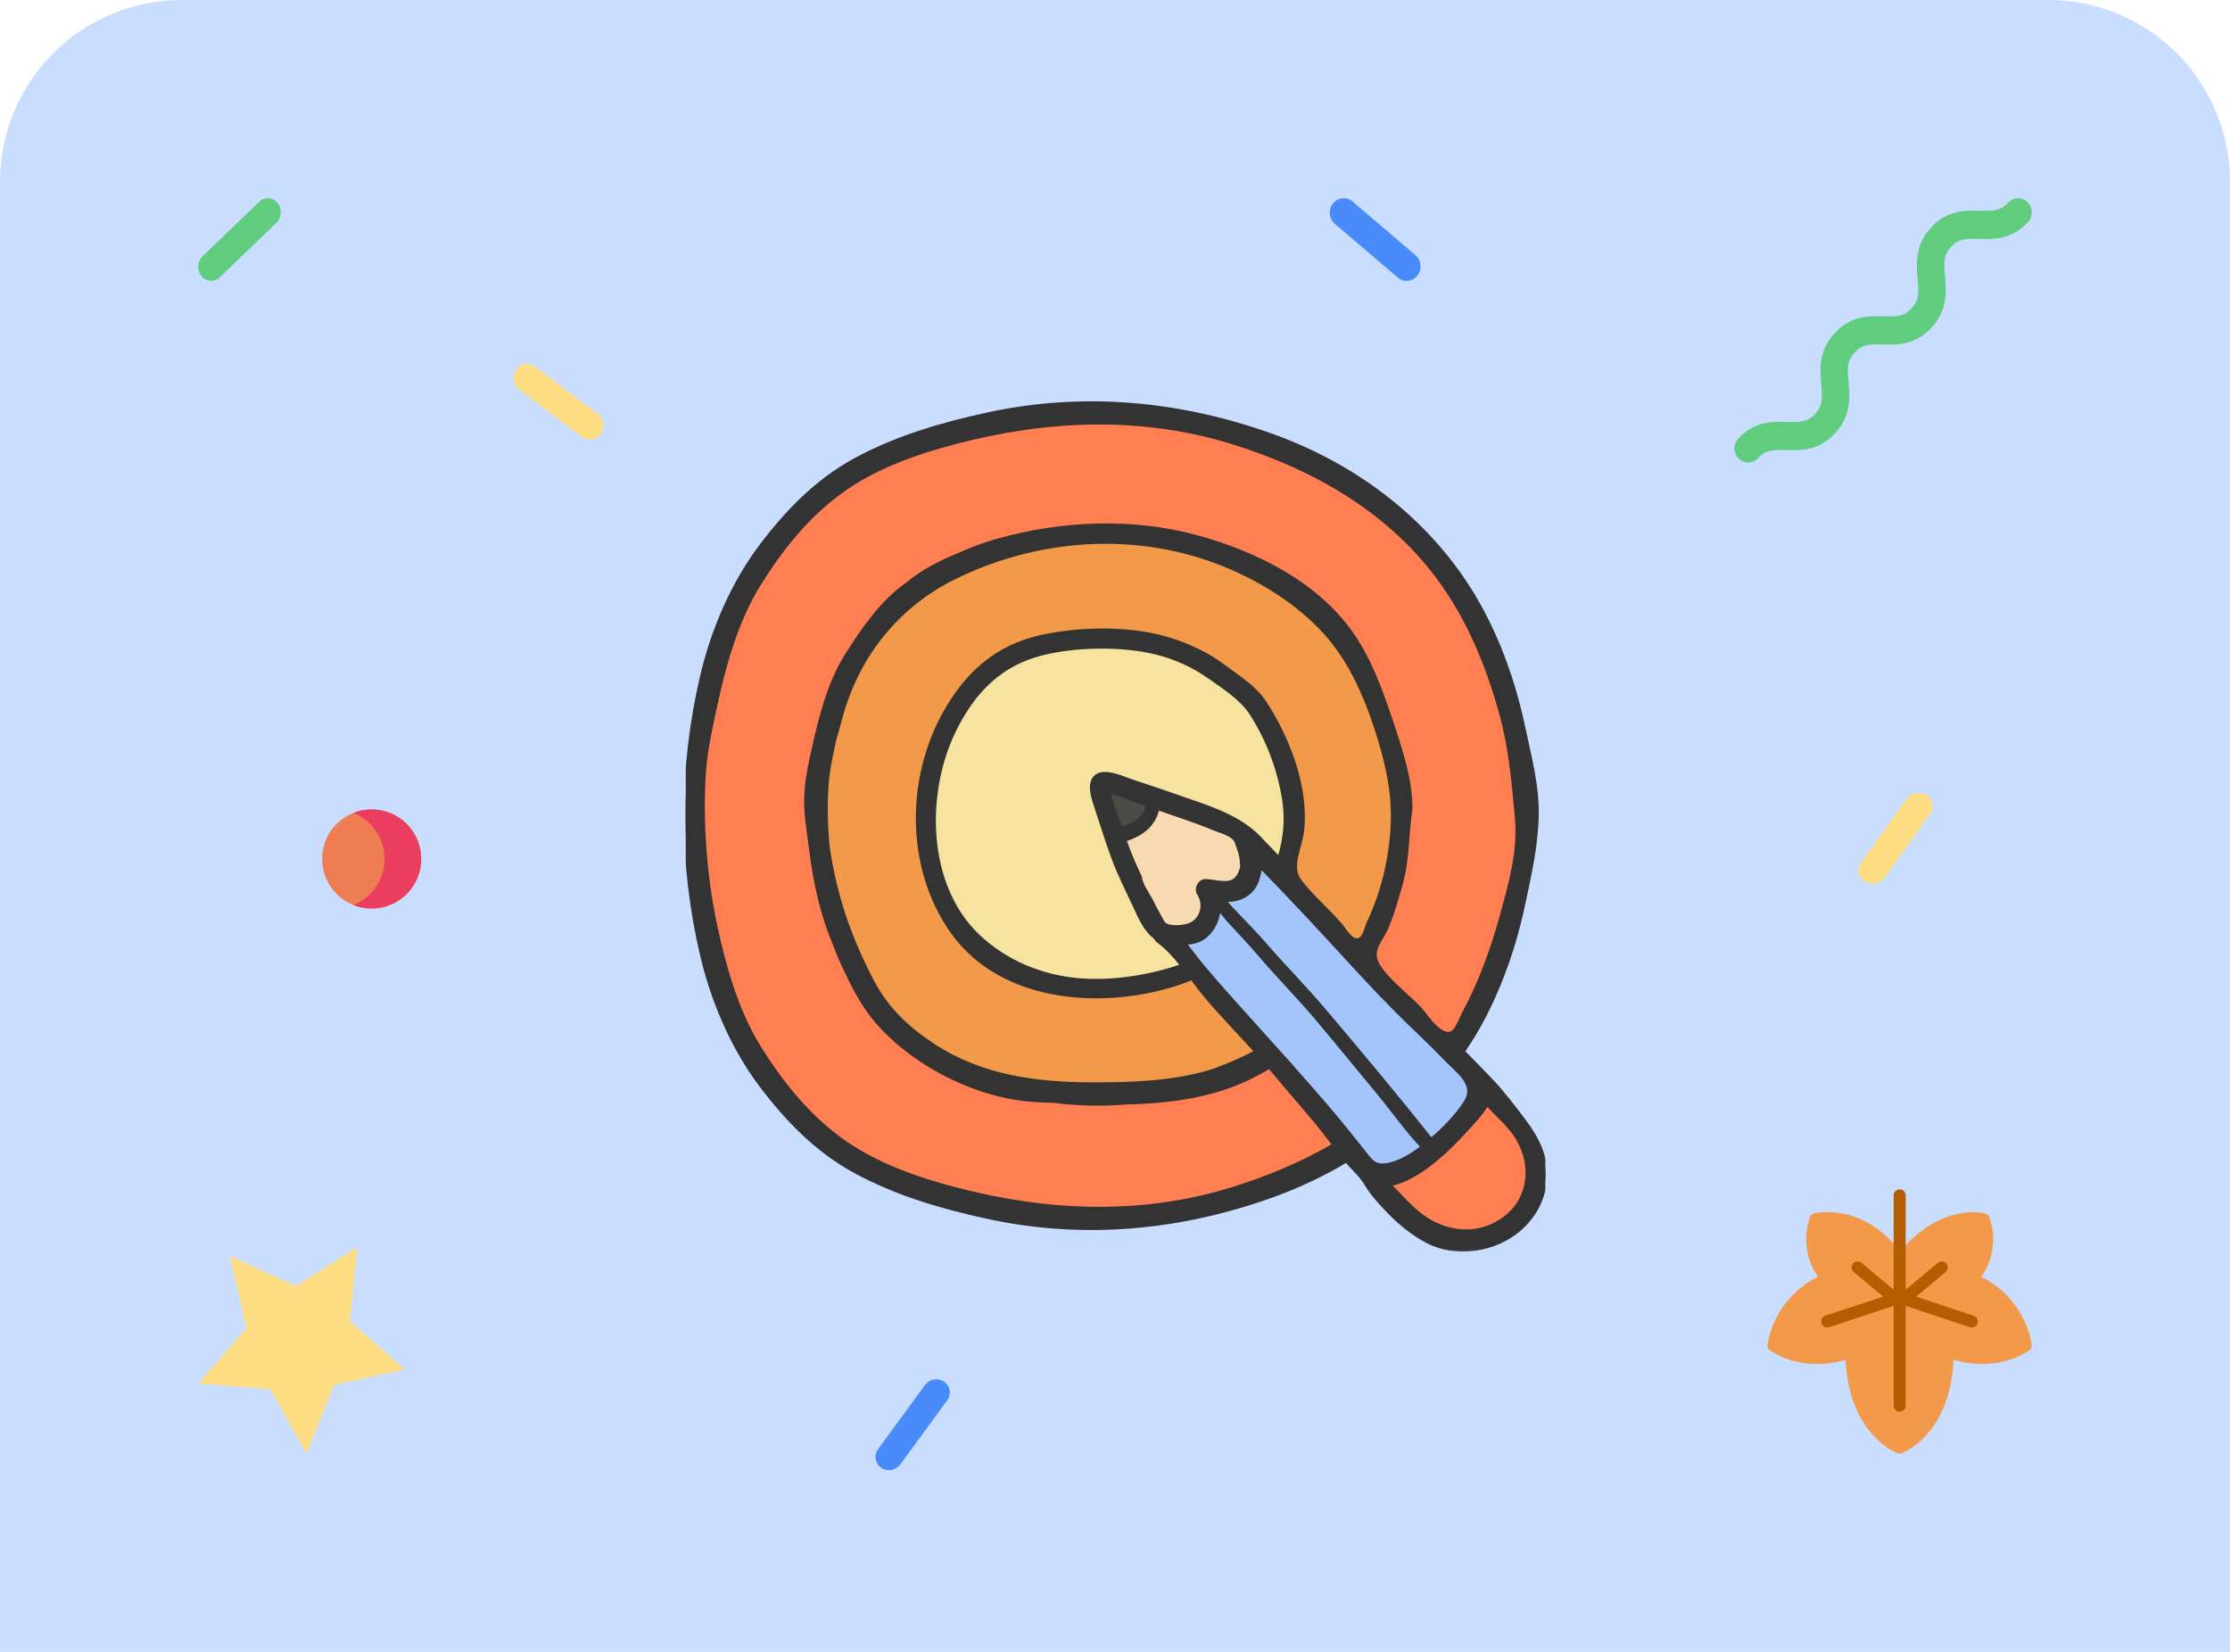
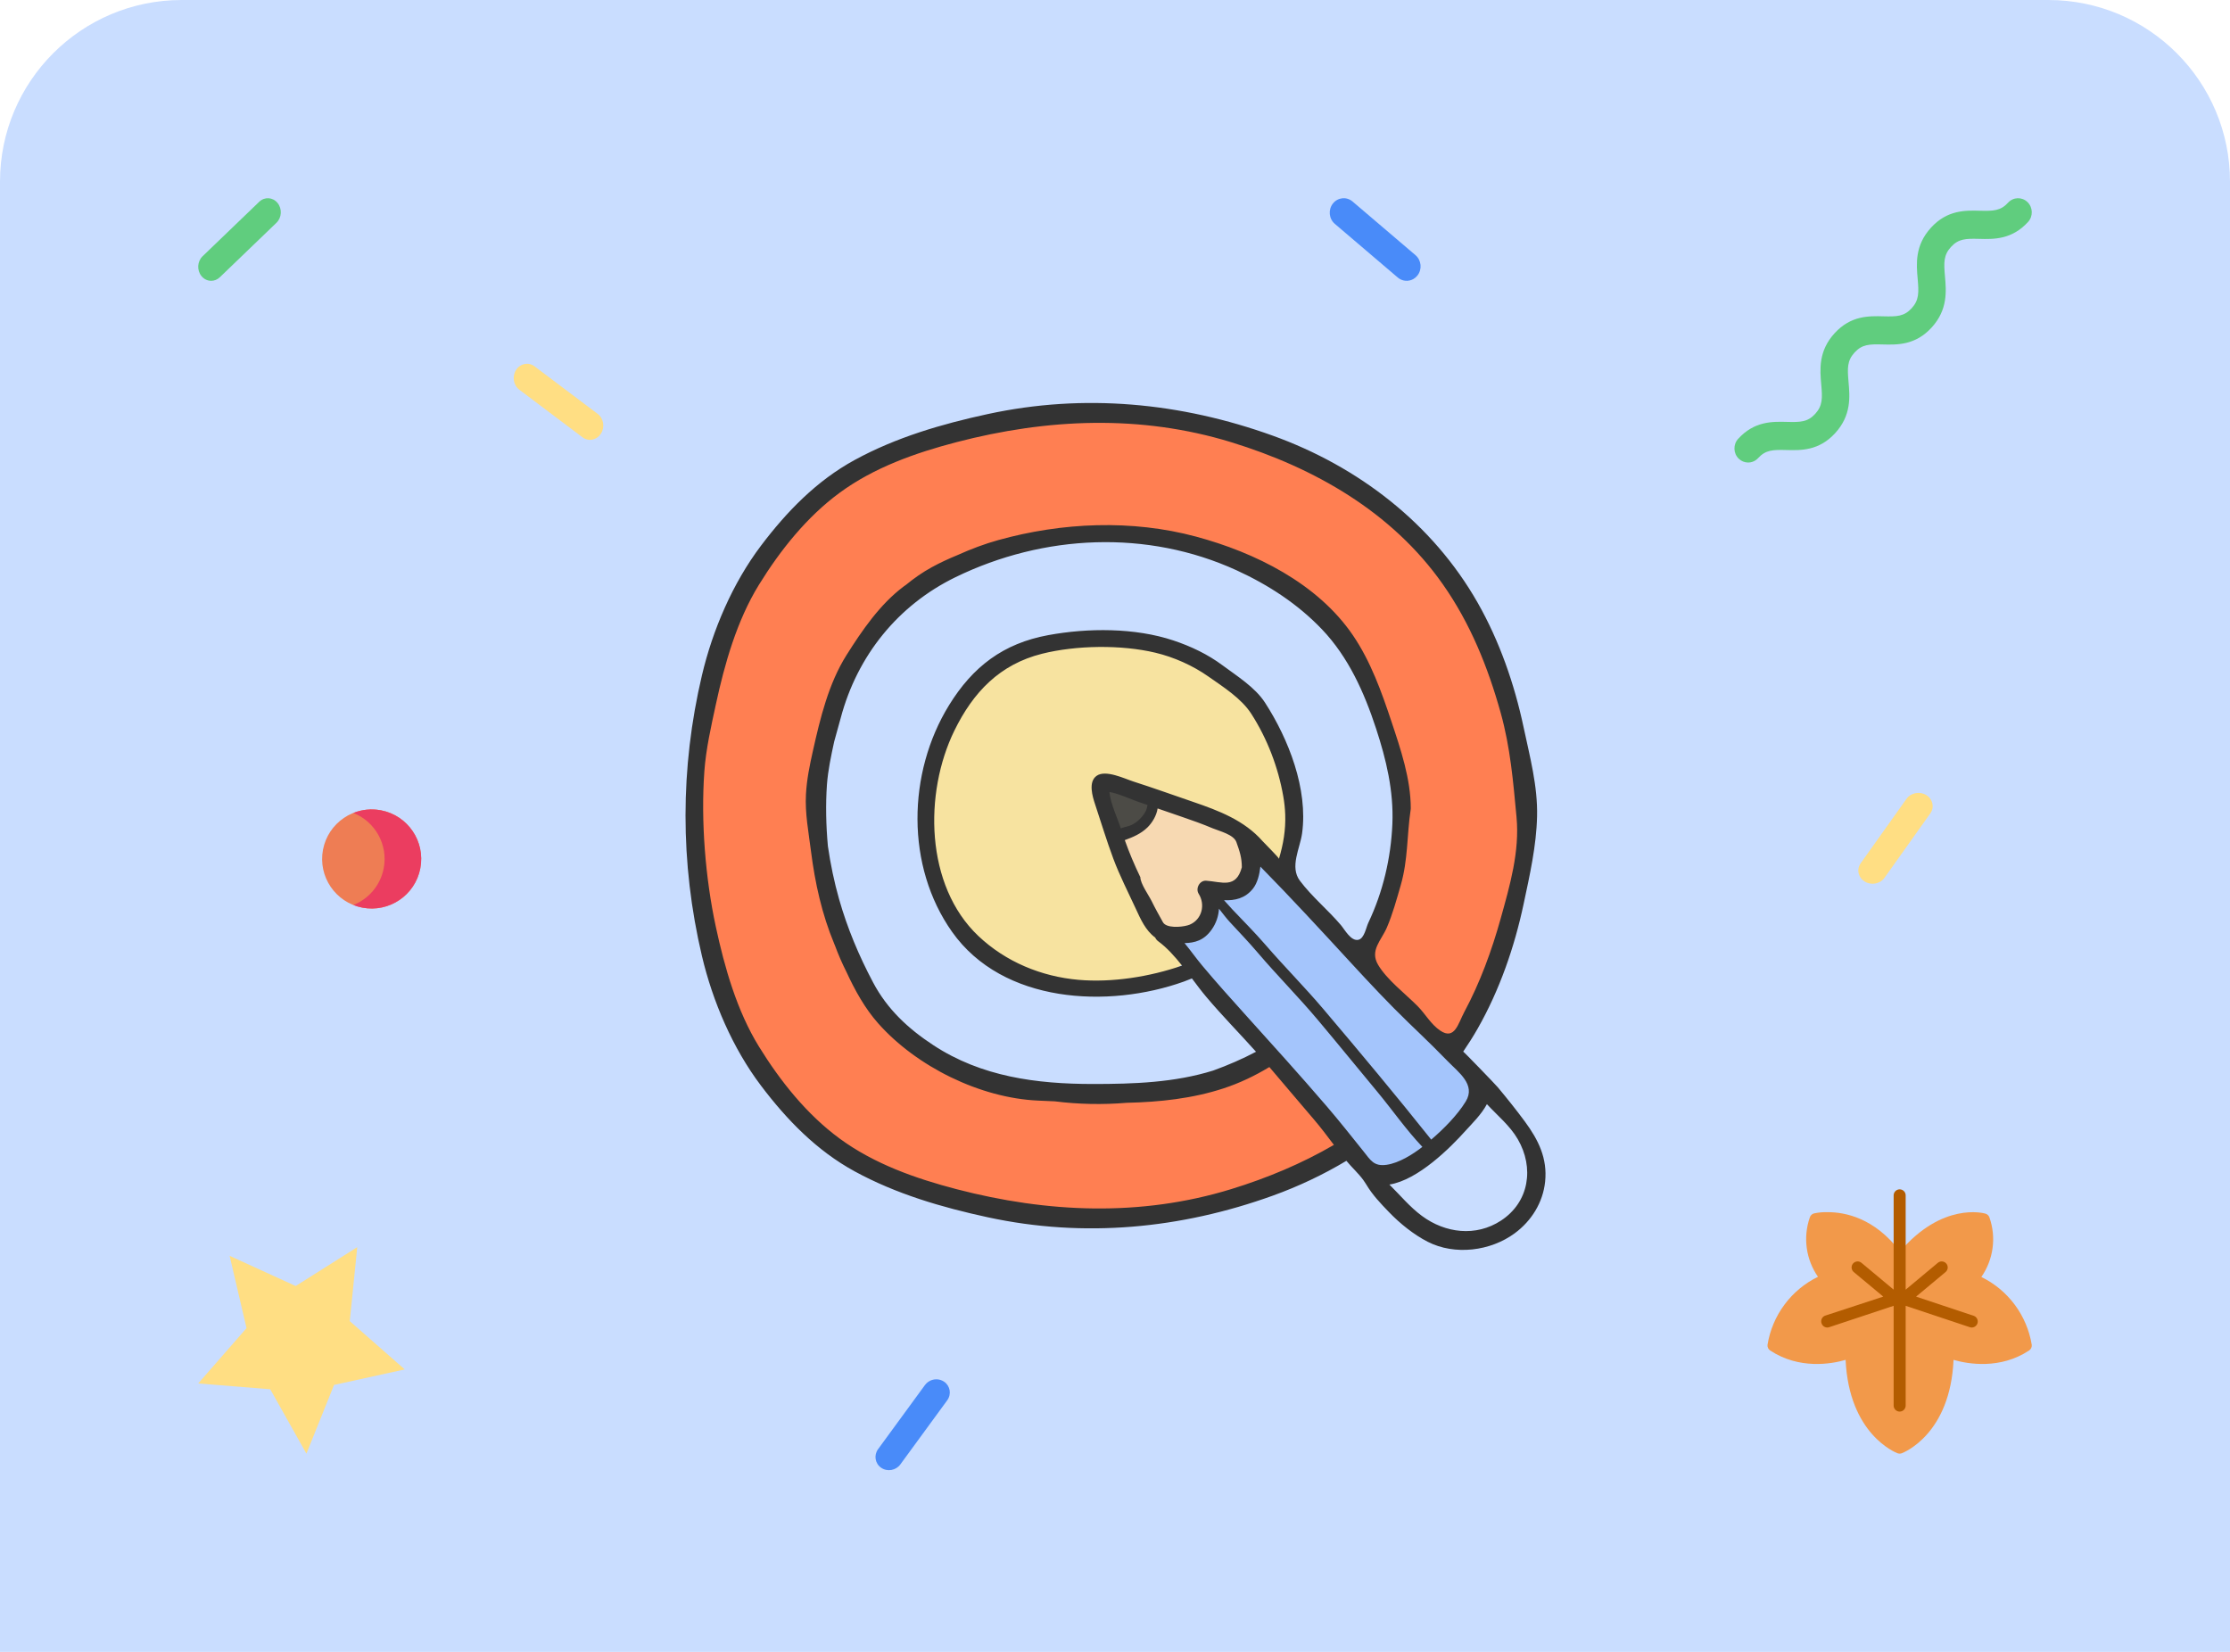
<svg xmlns="http://www.w3.org/2000/svg" width="270" height="200" viewBox="0 0 270 200" fill="none">
  <path d="M0 22C0 9.85 9.85 0 22 0H248C260.15 0 270 9.85 270 22V200H0V22Z" fill="#C9DDFF" />
  <path d="M50.89 105.129C51.514 101.875 49.382 98.732 46.128 98.108C42.875 97.485 39.732 99.617 39.108 102.871C38.485 106.124 40.617 109.267 43.87 109.891C47.124 110.514 50.267 108.382 50.89 105.129Z" fill="#EE7D54" />
  <path d="M46.13 98.109C44.963 97.885 43.812 98.017 42.785 98.427C45.408 99.468 47.009 102.255 46.458 105.129C46.058 107.216 44.62 108.841 42.783 109.573C43.129 109.711 43.492 109.819 43.872 109.892C47.125 110.515 50.268 108.383 50.892 105.129C51.515 101.875 49.383 98.732 46.13 98.109Z" fill="#EB3D60" />
  <path d="M214.005 162.82C213.989 162.953 214.011 163.089 214.067 163.211C214.124 163.333 214.213 163.436 214.325 163.511C217.83 165.816 221.699 165.162 223.459 164.645C223.873 173.641 229.502 175.859 229.749 175.953C229.914 176.012 230.093 176.012 230.258 175.953C230.505 175.859 236.134 173.641 236.527 164.645C238.308 165.162 242.177 165.816 245.675 163.511C245.787 163.436 245.876 163.333 245.933 163.211C245.989 163.089 246.011 162.953 245.995 162.82C245.708 161.064 245.004 159.402 243.942 157.973C242.881 156.545 241.493 155.391 239.894 154.61C240.615 153.572 241.08 152.377 241.251 151.124C241.422 149.872 241.293 148.596 240.875 147.403C240.837 147.291 240.772 147.19 240.686 147.109C240.6 147.028 240.495 146.969 240.381 146.938C240.163 146.872 235.167 145.534 230.047 151.526C226.964 147.439 223.357 146.763 221.321 146.763C220.759 146.745 220.198 146.794 219.648 146.909C219.529 146.938 219.42 146.996 219.329 147.079C219.239 147.161 219.171 147.265 219.132 147.381C218.714 148.575 218.586 149.85 218.756 151.103C218.927 152.355 219.392 153.55 220.114 154.588C218.511 155.371 217.119 156.527 216.056 157.96C214.993 159.392 214.29 161.059 214.005 162.82Z" fill="#F2994A" />
  <path d="M220.55 160.231C220.58 160.322 220.628 160.406 220.691 160.478C220.754 160.551 220.83 160.61 220.916 160.652C221.002 160.695 221.095 160.72 221.191 160.726C221.287 160.733 221.383 160.72 221.473 160.689L229.276 158.101L229.276 170.18C229.276 170.372 229.353 170.557 229.489 170.694C229.626 170.83 229.811 170.907 230.003 170.907C230.196 170.907 230.381 170.83 230.518 170.694C230.654 170.557 230.731 170.372 230.731 170.18L230.731 158.101L238.497 160.689C238.588 160.72 238.684 160.732 238.779 160.726C238.875 160.719 238.968 160.694 239.054 160.652C239.14 160.609 239.216 160.55 239.279 160.478C239.342 160.406 239.39 160.322 239.421 160.231C239.451 160.141 239.464 160.045 239.457 159.949C239.451 159.854 239.426 159.76 239.383 159.675C239.341 159.589 239.281 159.512 239.209 159.449C239.137 159.386 239.053 159.338 238.963 159.308L231.989 156.988L235.559 154.014C235.633 153.953 235.694 153.878 235.738 153.793C235.783 153.708 235.811 153.616 235.819 153.521C235.828 153.425 235.818 153.329 235.79 153.238C235.761 153.147 235.715 153.062 235.654 152.988C235.586 152.906 235.5 152.84 235.403 152.795C235.306 152.75 235.201 152.726 235.094 152.726C234.924 152.726 234.759 152.785 234.629 152.894L230.731 156.144L230.731 144.727C230.731 144.534 230.654 144.349 230.518 144.213C230.381 144.077 230.196 144 230.003 144C229.811 144 229.626 144.077 229.489 144.213C229.353 144.349 229.276 144.534 229.276 144.727L229.276 156.144L225.378 152.894C225.248 152.785 225.083 152.726 224.913 152.726C224.806 152.726 224.701 152.75 224.604 152.795C224.507 152.84 224.421 152.906 224.353 152.988C224.292 153.062 224.246 153.147 224.217 153.238C224.189 153.329 224.179 153.425 224.188 153.521C224.196 153.616 224.224 153.708 224.268 153.793C224.313 153.878 224.374 153.953 224.448 154.014L228.018 156.988C228.018 156.988 221.143 159.245 221.044 159.271C220.946 159.297 220.854 159.344 220.775 159.407C220.695 159.471 220.63 159.551 220.584 159.641C220.537 159.732 220.51 159.831 220.504 159.933C220.498 160.034 220.514 160.136 220.55 160.231Z" fill="#B35C00" />
  <path d="M43.255 151L42.348 159.955L49 165.802L40.446 167.681L37.1 176L32.72 168.206L24 167.501L29.848 160.805L27.804 152.051L35.798 155.706L43.255 151Z" fill="#FFDE83" />
  <path d="M243.13 24.539C242.222 25.533 241.334 25.556 239.716 25.515C237.957 25.469 235.766 25.411 233.797 27.566C231.829 29.722 232.026 31.962 232.184 33.763C232.329 35.418 232.363 36.329 231.455 37.323C230.546 38.317 229.657 38.341 228.041 38.299C226.28 38.253 224.09 38.195 222.122 40.35C220.154 42.505 220.351 44.746 220.509 46.546C220.655 48.202 220.688 49.111 219.78 50.106C218.873 51.1 217.986 51.124 216.368 51.081C214.607 51.036 212.417 50.977 210.449 53.132C209.822 53.818 209.856 54.896 210.524 55.54C210.837 55.841 211.233 55.993 211.631 56C212.083 56.008 212.536 55.827 212.87 55.462C213.778 54.468 214.664 54.445 216.282 54.487C218.043 54.532 220.233 54.591 222.201 52.436C224.17 50.281 223.972 48.04 223.814 46.24C223.669 44.585 223.635 43.675 224.543 42.681C225.451 41.686 226.336 41.662 227.956 41.705C229.715 41.75 231.907 41.809 233.876 39.654C235.844 37.498 235.647 35.258 235.489 33.457C235.344 31.802 235.31 30.891 236.218 29.897C237.127 28.903 238.014 28.877 239.632 28.921C241.392 28.968 243.583 29.024 245.551 26.87C246.178 26.183 246.144 25.105 245.476 24.462C244.807 23.818 243.757 23.852 243.13 24.539Z" fill="#60CD7E" />
  <path d="M33.604 24.572C33.028 23.869 32.035 23.805 31.387 24.429L24.528 31.027C23.879 31.651 23.82 32.726 24.396 33.428C24.706 33.807 25.138 34 25.571 34C25.942 34 26.314 33.858 26.613 33.571L33.472 26.973C34.121 26.349 34.18 25.274 33.604 24.572Z" fill="#60CD7E" />
  <path d="M233.715 98.48C234.24 97.743 234.02 96.75 233.224 96.264C232.428 95.778 231.358 95.982 230.833 96.719L225.285 104.52C225.002 104.917 224.936 105.389 225.059 105.815C225.165 106.18 225.409 106.512 225.776 106.736C226.572 107.222 227.642 107.018 228.167 106.281L233.715 98.48Z" fill="#FFDE83" />
  <path d="M64.717 44.353C63.994 43.808 62.996 44.001 62.489 44.783C61.981 45.565 62.155 46.641 62.878 47.186L70.524 52.944C70.914 53.237 71.383 53.317 71.813 53.205C72.18 53.11 72.519 52.874 72.753 52.513C73.261 51.731 73.086 50.656 72.363 50.111L64.717 44.353Z" fill="#FFDE83" />
  <path d="M171.383 30.894L163.762 24.398C163.041 23.784 161.976 23.892 161.384 24.64C160.792 25.387 160.896 26.491 161.617 27.105L169.238 33.602C169.791 34.072 170.546 34.119 171.134 33.778C171.314 33.674 171.478 33.535 171.616 33.36C172.208 32.613 172.104 31.509 171.383 30.894Z" fill="#498BF9" />
  <path d="M109.01 177.305L114.686 169.543C115.223 168.809 115.054 167.8 114.31 167.29C113.73 166.892 112.971 166.914 112.41 167.291C112.251 167.398 112.109 167.533 111.99 167.695L106.314 175.457C105.777 176.191 105.946 177.2 106.69 177.71C107.434 178.221 108.473 178.039 109.01 177.305Z" fill="#498BF9" />
  <g clip-path="url(#clip0_14281_171751)">
    <path d="M155.545 104.444C158.063 101.286 157.016 94.99 155.646 91.582C153.598 86.488 150.098 81.971 144.691 80.121C135.792 77.075 124.864 76.735 117.9 84.002C111.183 91.009 111.343 104.463 115.942 112.527C118.642 117.261 123.849 119.762 129.116 119.717C133.243 119.682 138.237 119.387 141.953 117.43C143.305 116.718 144.261 116.412 143.241 115.068C141.81 113.182 139.982 111.987 138.844 109.84C137.512 107.328 136.479 104.572 135.612 101.85C135.118 100.298 134.773 98.716 134.24 97.181C133.987 96.455 133.663 95.691 133.727 94.914C135.549 94.249 138.932 96.526 140.588 97.204C142.993 98.189 145.449 98.907 147.902 99.727C149.746 100.343 150.739 101.314 151.87 102.804C152.403 103.507 153.305 104.886 154.235 105.042C154.927 105.158 155.899 104.701 155.545 104.444Z" fill="#F7E3A0" />
-     <path d="M165.76 114.905C167.143 113.517 167.801 109.953 168.203 108.636C168.837 106.555 169.102 104.437 169.38 102.293C169.654 100.168 170.279 98.061 170.084 95.898C169.507 89.496 166.17 83.237 162.479 78.134C157.603 71.395 150.832 66.508 142.545 65.218C139.464 64.738 136.513 64.837 133.432 64.698C129.803 64.535 126.272 64.566 122.713 65.546C120.3 66.21 118.082 67.33 115.849 68.422C111.042 70.772 107.269 73.046 104.473 77.831C101.738 82.511 100.322 88.003 99.413 93.294C98.982 95.802 99.181 98.961 99.49 101.488C99.874 104.623 100.162 107.72 101.376 110.655C104.389 117.938 107.951 126.105 115.464 129.692C118.434 131.11 122.248 131.549 125.487 132.016C128.9 132.508 132.547 132.693 135.984 132.369C139.828 132.007 143.764 131.88 147.444 130.629C149.438 129.951 151.563 129.198 153.477 128.407C150.979 124.786 147.89 120.961 144.705 117.919C143.76 117.017 143.621 117.279 142.31 117.69C140.872 118.142 139.339 118.375 137.863 118.67C131.235 119.994 123.274 120.156 118.093 115.08C112.405 109.508 111.721 101.459 113.093 94.076C113.769 90.437 115.057 87.289 116.778 84.034C117.593 82.493 118.414 81.005 119.988 80.103C121.69 79.126 123.918 78.659 125.834 78.342C129.855 77.679 133.625 77.069 137.674 77.803C144.313 79.006 151.479 81.831 154.764 88.185C156.323 91.201 156.883 95.291 156.857 98.656C156.848 99.864 156.792 101.11 156.544 102.295C156.341 103.266 155.78 104.072 155.861 105.091C156.026 107.156 157.91 108.775 159.122 110.288C160.288 111.745 162.403 115.564 164.621 115.468C165.047 115.45 165.425 115.241 165.76 114.905Z" fill="#F2994A" />
    <path d="M177.38 125.326C177.995 124.804 178.236 123.652 178.574 122.916C179.256 121.428 179.876 119.916 180.612 118.444C182.254 115.158 183.101 111.359 183.73 107.756C184.799 101.645 185.287 96.129 183.704 90.036C181.029 79.737 175.953 68.279 167.423 61.546C160.504 56.084 152.105 51.875 143.336 50.532C139.974 50.016 136.524 50.005 133.129 50.031C123.364 50.105 113.946 52.242 105.101 56.401C101.466 58.109 99.156 60.228 96.484 63.152C91.546 68.555 88.844 75.98 86.574 82.796C85.324 86.547 84.142 90.544 83.823 94.502C83.627 96.916 83.773 99.376 83.828 101.798C83.872 103.774 84.31 105.183 84.78 107.015C85.331 109.164 85.293 111.517 85.646 113.707C86.001 115.913 86.792 118.046 87.438 120.167C88.46 123.529 90.469 126.236 92.304 129.174C96.096 135.244 100.869 139.434 107.489 142.169C111.006 143.623 114.425 145.299 118.129 146.236C122.137 147.251 126.634 147.333 130.766 147.281C135.006 147.227 139.51 147.522 143.701 146.812C148.943 145.924 154.663 144.122 159.218 141.32C159.812 140.955 162.267 139.64 162.356 138.811C162.447 137.972 160.821 137.002 160.369 136.469C157.955 133.625 155.617 130.628 153.005 127.96C151.609 128.62 150.455 129.666 148.927 130.218C147.1 130.877 145.314 131.659 143.378 131.902C138.642 132.499 133.568 132.481 128.807 132.37C122.864 132.23 116.773 130.88 111.779 127.567C109.664 126.165 107.569 124.509 106.112 122.413C104.421 119.983 102.43 116.8 101.629 113.957C100.649 110.482 99.828 106.731 99.299 103.168C98.694 99.097 98.697 95.675 99.206 91.625C99.832 86.645 101.779 81.857 104.741 77.811C106.568 75.314 108.768 73.095 111.237 71.232C113.823 69.279 116.233 68.26 119.26 67.305C124.46 65.664 129.224 65.125 134.662 65.187C146.379 65.322 156.868 69.702 164.05 79.221C165.837 81.588 166.662 84.477 167.5 87.286C168.528 90.734 168.564 94.316 169.735 97.712C170.898 101.087 169.487 105.406 168.212 108.58C167.271 110.924 165.001 114.083 165.019 116.671C165.03 118.215 167.283 120.096 168.351 121.048C170.239 122.733 172.659 125.279 175.031 126.267C176.468 126.865 177.672 125.571 177.38 125.326Z" fill="#FF7F52" />
    <path d="M174.517 138.332C173.022 140.002 169.958 142.596 167.529 142.857C164.325 143.202 161.433 138.341 159.963 136.065C156.195 130.231 151.385 125.152 147.013 119.789C146.084 118.65 145.213 117.48 144.269 116.372C143.571 115.553 142.388 114.836 141.952 113.889C142.941 113.924 144.934 113.083 145.64 112.412C146.857 111.258 145.674 110.005 146.233 108.795C146.812 107.542 149.267 108.656 150.377 107.884C152.082 106.696 151.436 104.431 152.314 102.995C153.312 103.648 154.099 104.599 154.864 105.524C156.475 107.469 158.413 109.053 160.224 110.808C163.487 113.969 166.717 117.203 169.605 120.692C171.862 123.418 174.36 126.058 176.778 128.627C177.965 129.889 179.607 131.274 178.988 133.022C178.007 135.792 175.75 137.597 174.517 138.332Z" fill="#A4C5FC" />
    <path d="M147.789 99.791C146.212 98.796 142.758 96.855 140.937 96.824C139.893 96.806 140.189 96.87 139.681 97.783C139.127 98.779 138.396 99.998 137.408 100.599C136.535 101.13 135.662 100.756 135.507 101.756C135.391 102.506 136.54 104.088 136.785 104.821C137.283 106.31 137.679 107.847 138.267 109.309C138.923 110.943 139.275 112.801 141.069 113.274C142.692 113.702 144.243 113.654 145.405 112.3C146.312 111.242 146.667 109.255 145.916 108.028C148.653 107.874 150.487 108.301 151.427 105.212C152.137 102.874 150.325 99.667 147.789 99.791Z" fill="#F7D9B2" />
    <path d="M137.288 95.853C135.962 95.671 133.921 94.108 132.649 94.684C133.599 96.046 134.13 98.113 134.761 99.68C135.267 100.938 135.203 101.622 136.843 100.99C137.911 100.578 138.957 99.629 139.17 98.472C139.507 96.634 138.472 96.199 137.288 95.853Z" fill="#4C4B46" />
-     <path d="M185.018 138.212C183.943 136.578 182.112 133.015 180.125 132.576C178.335 132.18 177.066 135.422 176.068 136.524C174.347 138.425 172.709 140.176 170.454 141.433C168.641 142.445 166.109 142.754 167.788 145.166C170.87 149.593 178.418 152.496 182.744 148.343C185.782 145.427 187.73 141.254 185.018 138.212Z" fill="#FF7F52" />
    <mask id="path-19-outside-1_14281_171751" maskUnits="userSpaceOnUse" x="82.125" y="47.791" width="106" height="104" fill="black">
      <rect fill="white" x="82.125" y="47.791" width="106" height="104" />
      <path d="M165.058 142.862C165.18 143.029 165.296 143.201 165.404 143.382C166.172 144.678 167.147 145.692 168.182 146.767C169.494 148.129 171.165 149.48 172.859 150.346C176.152 152.03 180.471 151.478 183.398 149.317C185.425 147.821 186.814 145.599 187.077 143.075C187.373 140.238 186.261 138.012 184.622 135.785C183.572 134.36 182.481 133.002 181.351 131.646C181.023 131.253 177.186 127.287 177.159 127.326C177.777 126.417 178.371 125.487 178.919 124.522C181.563 119.872 183.365 114.677 184.473 109.453C185.215 105.958 186.018 102.435 186.102 98.848C186.189 95.165 185.231 91.634 184.473 88.06C183.365 82.836 181.563 77.642 178.919 72.991C173.454 63.377 164.443 56.478 154.114 52.753C142.962 48.732 131.246 47.613 119.608 50.13C114.025 51.337 108.503 52.95 103.474 55.695C98.878 58.203 95.257 61.938 92.122 66.09C88.709 70.611 86.284 76.27 84.987 81.77C82.347 92.97 82.329 104.464 84.987 115.744C86.284 121.243 88.709 126.903 92.122 131.424C95.257 135.576 98.878 139.31 103.474 141.819C108.503 144.564 114.025 146.177 119.608 147.384C131.246 149.9 142.962 148.782 154.114 144.761C157.221 143.64 160.208 142.229 163.016 140.546C163.682 141.355 164.449 142.032 165.058 142.862ZM183.764 137.921C185.776 141.374 185.159 145.555 181.721 147.793C178.684 149.769 174.995 149.306 172.171 147.224C170.68 146.124 169.519 144.699 168.222 143.42C171.714 142.869 175.641 138.91 177.423 136.928C178.183 136.083 179.372 134.933 180.029 133.685C181.3 135.061 182.8 136.267 183.764 137.921ZM173.565 126.754C174.139 127.321 174.708 127.893 175.262 128.466C176.584 129.834 178.724 131.322 177.463 133.368C176.451 135.01 174.848 136.641 173.287 137.978C169.04 132.646 164.646 127.385 160.232 122.179C157.974 119.515 155.511 117.044 153.225 114.4C151.933 112.905 150.547 111.52 149.189 110.087C148.867 109.746 148.544 109.366 148.204 108.996C149.509 109.043 150.757 108.783 151.703 107.593C152.253 106.9 152.491 105.873 152.605 104.927C156.328 108.712 159.933 112.627 163.531 116.537C165.819 119.022 168.135 121.504 170.569 123.849C171.547 124.792 172.564 125.766 173.565 126.754ZM126.922 76.898C121.466 77.901 117.78 80.713 114.898 85.395C109.86 93.584 109.644 104.873 115.276 112.828C121.425 121.511 134.205 122.117 143.343 118.842C143.675 118.723 143.996 118.595 144.313 118.463C144.903 119.25 145.48 120.022 146.058 120.706C147.985 122.989 150.085 125.118 152.074 127.341C150.406 128.221 148.664 128.976 146.878 129.62C142.243 131.064 137.336 131.248 132.298 131.245C125.497 131.241 118.841 130.37 113.016 126.552C109.958 124.548 107.436 122.204 105.717 118.962C103.991 115.708 102.601 112.405 101.592 108.862C101.011 106.822 100.555 104.637 100.238 102.447C100.009 99.94 99.954 97.386 100.122 95.016C100.246 93.276 100.628 91.506 100.999 89.793C101.265 88.824 101.542 87.863 101.796 86.911C103.797 79.397 108.71 73.275 115.707 69.873C126.361 64.692 138.887 64.09 149.728 69.053C153.567 70.81 157.148 73.14 160.07 76.209C163.273 79.573 165.184 83.854 166.612 88.218C167.839 91.965 168.753 95.757 168.583 99.774C168.407 103.894 167.443 108.002 165.669 111.73C165.406 112.283 165.192 113.612 164.476 113.783C163.576 113.998 162.81 112.546 162.346 112C160.765 110.142 158.857 108.591 157.387 106.635C156.127 104.956 157.402 102.716 157.652 100.894C158.387 95.552 156.022 89.487 153.159 85.066C151.958 83.211 149.751 81.842 148.018 80.552C146.223 79.215 144.201 78.256 142.082 77.548C137.421 75.991 131.725 76.015 126.922 76.898ZM130.578 118.633C126.089 118.237 121.778 116.467 118.459 113.327C112 107.217 111.859 96.017 115.547 88.471C117.833 83.793 121.052 80.433 126.176 79.15C130.296 78.118 135.748 78.04 139.884 79.025C142.15 79.565 144.416 80.58 146.311 81.912C148.11 83.176 150.302 84.56 151.497 86.417C153.432 89.427 154.755 92.877 155.372 96.4C155.508 97.175 155.585 97.915 155.61 98.635C155.673 100.482 155.384 102.191 154.851 103.979C154.884 103.869 153.086 102.09 152.863 101.836C150.661 99.328 147.566 98.151 144.469 97.091C142.065 96.269 139.67 95.405 137.248 94.63C136.164 94.284 133.872 93.15 132.771 93.935C131.741 94.671 132.27 96.418 132.593 97.39C133.317 99.573 133.985 101.783 134.791 103.947C135.563 106.024 136.588 108.002 137.512 110.011C138.11 111.31 138.708 112.663 139.866 113.512C139.946 113.686 140.068 113.846 140.238 113.969C141.279 114.729 142.224 115.784 143.119 116.908C139.222 118.267 134.608 118.989 130.578 118.633ZM138.939 97.465C138.891 97.729 138.834 97.992 138.701 98.244C138.354 98.901 137.718 99.537 137.038 99.867C136.645 100.057 136.14 100.13 135.706 100.29C135.353 99.195 134.442 97.261 134.321 95.888C135.418 96.069 137.167 96.865 137.775 97.066C138.164 97.195 138.551 97.332 138.939 97.465ZM141.036 111.911C140.938 111.842 140.86 111.759 140.806 111.662C140.338 110.813 139.86 109.971 139.435 109.099C139.09 108.394 138.07 106.98 138.07 106.21C137.362 104.744 136.728 103.25 136.185 101.717C137.178 101.355 138.131 100.954 138.917 100.193C139.49 99.638 140.033 98.758 140.159 97.884C141.148 98.228 142.136 98.575 143.128 98.908C144.374 99.328 145.61 99.777 146.822 100.285C147.65 100.632 149.363 101.033 149.696 101.955C150.1 103.076 150.356 103.855 150.356 105.008C149.659 107.636 147.912 106.76 146.04 106.631C145.247 106.576 144.722 107.568 145.131 108.215C145.971 109.545 145.516 111.329 144.053 111.949C143.431 112.212 141.738 112.408 141.036 111.911ZM149.062 143.975C138.095 147.342 126.8 146.841 115.811 143.979C110.85 142.687 105.834 140.916 101.665 137.855C97.683 134.931 94.469 130.895 91.892 126.717C89.217 122.38 87.727 117.124 86.664 112.185C85.406 106.347 84.85 99.454 85.279 93.404C85.471 90.71 86.096 87.966 86.664 85.328C87.728 80.389 89.217 75.134 91.892 70.796C94.469 66.618 97.683 62.582 101.665 59.658C105.834 56.597 110.85 54.827 115.811 53.534C126.8 50.673 138.095 50.172 149.062 53.538C159.124 56.627 168.525 61.971 174.68 70.722C178.015 75.464 180.151 80.755 181.701 86.317C182.869 90.509 183.212 94.634 183.615 98.936C184.004 103.094 182.821 107.177 181.701 111.196C180.61 115.111 179.206 118.955 177.284 122.543C176.54 123.933 176.137 125.958 174.383 124.785C173.254 124.03 172.572 122.754 171.631 121.806C170.147 120.312 167.93 118.63 166.857 116.818C165.817 115.062 167.249 113.864 167.92 112.293C168.627 110.639 169.098 108.896 169.597 107.172C170.489 104.084 170.333 101.133 170.796 98.037C170.804 97.987 170.81 97.937 170.81 97.882C170.816 94.329 169.585 90.701 168.474 87.368C167.275 83.768 165.961 80.08 163.802 76.91C159.525 70.629 151.964 66.895 144.814 64.971C137.036 62.878 128.579 63.24 120.84 65.399C119.226 65.849 117.564 66.47 115.936 67.206C114.88 67.638 113.843 68.116 112.836 68.666C111.715 69.278 110.682 69.999 109.713 70.795C109.612 70.868 109.505 70.938 109.406 71.013C106.548 73.152 104.36 76.351 102.481 79.333C100.32 82.763 99.305 86.976 98.429 90.892C98.03 92.672 97.681 94.357 97.582 96.179C97.458 98.477 97.9 100.765 98.189 103.044C98.679 106.909 99.514 110.691 101.015 114.292C101.04 114.351 101.065 114.411 101.09 114.47C101.493 115.552 101.95 116.62 102.472 117.651C103.511 119.9 104.715 122.088 106.342 123.919C110.98 129.14 118.684 132.951 125.7 133.255C126.364 133.283 127.035 133.314 127.709 133.344C130.616 133.708 133.522 133.763 136.406 133.522C140.41 133.434 144.393 133.004 148.139 131.776C150.083 131.139 151.936 130.253 153.69 129.192C155.489 131.304 157.273 133.425 159.082 135.534C159.922 136.513 160.708 137.568 161.504 138.617C157.617 140.882 153.404 142.642 149.062 143.975ZM165.067 139.373C163.608 137.553 162.17 135.733 160.652 133.964C157.391 130.166 154.057 126.483 150.706 122.769C148.981 120.857 147.253 118.924 145.598 116.953C144.837 116.047 144.162 115.085 143.42 114.187C144.655 114.159 145.769 113.867 146.697 112.561C147.254 111.777 147.537 110.905 147.588 110.02C148.032 110.58 148.455 111.153 148.886 111.618C150.028 112.853 151.189 114.063 152.281 115.344C154.636 118.109 157.191 120.674 159.528 123.452C161.958 126.341 164.336 129.271 166.749 132.174C168.569 134.364 170.248 136.789 172.216 138.859C171.044 139.775 169.377 140.813 167.895 141.027C166.327 141.254 165.938 140.459 165.067 139.373Z" />
    </mask>
    <path d="M165.058 142.862C165.18 143.029 165.296 143.201 165.404 143.382C166.172 144.678 167.147 145.692 168.182 146.767C169.494 148.129 171.165 149.48 172.859 150.346C176.152 152.03 180.471 151.478 183.398 149.317C185.425 147.821 186.814 145.599 187.077 143.075C187.373 140.238 186.261 138.012 184.622 135.785C183.572 134.36 182.481 133.002 181.351 131.646C181.023 131.253 177.186 127.287 177.159 127.326C177.777 126.417 178.371 125.487 178.919 124.522C181.563 119.872 183.365 114.677 184.473 109.453C185.215 105.958 186.018 102.435 186.102 98.848C186.189 95.165 185.231 91.634 184.473 88.06C183.365 82.836 181.563 77.642 178.919 72.991C173.454 63.377 164.443 56.478 154.114 52.753C142.962 48.732 131.246 47.613 119.608 50.13C114.025 51.337 108.503 52.95 103.474 55.695C98.878 58.203 95.257 61.938 92.122 66.09C88.709 70.611 86.284 76.27 84.987 81.77C82.347 92.97 82.329 104.464 84.987 115.744C86.284 121.243 88.709 126.903 92.122 131.424C95.257 135.576 98.878 139.31 103.474 141.819C108.503 144.564 114.025 146.177 119.608 147.384C131.246 149.9 142.962 148.782 154.114 144.761C157.221 143.64 160.208 142.229 163.016 140.546C163.682 141.355 164.449 142.032 165.058 142.862ZM183.764 137.921C185.776 141.374 185.159 145.555 181.721 147.793C178.684 149.769 174.995 149.306 172.171 147.224C170.68 146.124 169.519 144.699 168.222 143.42C171.714 142.869 175.641 138.91 177.423 136.928C178.183 136.083 179.372 134.933 180.029 133.685C181.3 135.061 182.8 136.267 183.764 137.921ZM173.565 126.754C174.139 127.321 174.708 127.893 175.262 128.466C176.584 129.834 178.724 131.322 177.463 133.368C176.451 135.01 174.848 136.641 173.287 137.978C169.04 132.646 164.646 127.385 160.232 122.179C157.974 119.515 155.511 117.044 153.225 114.4C151.933 112.905 150.547 111.52 149.189 110.087C148.867 109.746 148.544 109.366 148.204 108.996C149.509 109.043 150.757 108.783 151.703 107.593C152.253 106.9 152.491 105.873 152.605 104.927C156.328 108.712 159.933 112.627 163.531 116.537C165.819 119.022 168.135 121.504 170.569 123.849C171.547 124.792 172.564 125.766 173.565 126.754ZM126.922 76.898C121.466 77.901 117.78 80.713 114.898 85.395C109.86 93.584 109.644 104.873 115.276 112.828C121.425 121.511 134.205 122.117 143.343 118.842C143.675 118.723 143.996 118.595 144.313 118.463C144.903 119.25 145.48 120.022 146.058 120.706C147.985 122.989 150.085 125.118 152.074 127.341C150.406 128.221 148.664 128.976 146.878 129.62C142.243 131.064 137.336 131.248 132.298 131.245C125.497 131.241 118.841 130.37 113.016 126.552C109.958 124.548 107.436 122.204 105.717 118.962C103.991 115.708 102.601 112.405 101.592 108.862C101.011 106.822 100.555 104.637 100.238 102.447C100.009 99.94 99.954 97.386 100.122 95.016C100.246 93.276 100.628 91.506 100.999 89.793C101.265 88.824 101.542 87.863 101.796 86.911C103.797 79.397 108.71 73.275 115.707 69.873C126.361 64.692 138.887 64.09 149.728 69.053C153.567 70.81 157.148 73.14 160.07 76.209C163.273 79.573 165.184 83.854 166.612 88.218C167.839 91.965 168.753 95.757 168.583 99.774C168.407 103.894 167.443 108.002 165.669 111.73C165.406 112.283 165.192 113.612 164.476 113.783C163.576 113.998 162.81 112.546 162.346 112C160.765 110.142 158.857 108.591 157.387 106.635C156.127 104.956 157.402 102.716 157.652 100.894C158.387 95.552 156.022 89.487 153.159 85.066C151.958 83.211 149.751 81.842 148.018 80.552C146.223 79.215 144.201 78.256 142.082 77.548C137.421 75.991 131.725 76.015 126.922 76.898ZM130.578 118.633C126.089 118.237 121.778 116.467 118.459 113.327C112 107.217 111.859 96.017 115.547 88.471C117.833 83.793 121.052 80.433 126.176 79.15C130.296 78.118 135.748 78.04 139.884 79.025C142.15 79.565 144.416 80.58 146.311 81.912C148.11 83.176 150.302 84.56 151.497 86.417C153.432 89.427 154.755 92.877 155.372 96.4C155.508 97.175 155.585 97.915 155.61 98.635C155.673 100.482 155.384 102.191 154.851 103.979C154.884 103.869 153.086 102.09 152.863 101.836C150.661 99.328 147.566 98.151 144.469 97.091C142.065 96.269 139.67 95.405 137.248 94.63C136.164 94.284 133.872 93.15 132.771 93.935C131.741 94.671 132.27 96.418 132.593 97.39C133.317 99.573 133.985 101.783 134.791 103.947C135.563 106.024 136.588 108.002 137.512 110.011C138.11 111.31 138.708 112.663 139.866 113.512C139.946 113.686 140.068 113.846 140.238 113.969C141.279 114.729 142.224 115.784 143.119 116.908C139.222 118.267 134.608 118.989 130.578 118.633ZM138.939 97.465C138.891 97.729 138.834 97.992 138.701 98.244C138.354 98.901 137.718 99.537 137.038 99.867C136.645 100.057 136.14 100.13 135.706 100.29C135.353 99.195 134.442 97.261 134.321 95.888C135.418 96.069 137.167 96.865 137.775 97.066C138.164 97.195 138.551 97.332 138.939 97.465ZM141.036 111.911C140.938 111.842 140.86 111.759 140.806 111.662C140.338 110.813 139.86 109.971 139.435 109.099C139.09 108.394 138.07 106.98 138.07 106.21C137.362 104.744 136.728 103.25 136.185 101.717C137.178 101.355 138.131 100.954 138.917 100.193C139.49 99.638 140.033 98.758 140.159 97.884C141.148 98.228 142.136 98.575 143.128 98.908C144.374 99.328 145.61 99.777 146.822 100.285C147.65 100.632 149.363 101.033 149.696 101.955C150.1 103.076 150.356 103.855 150.356 105.008C149.659 107.636 147.912 106.76 146.04 106.631C145.247 106.576 144.722 107.568 145.131 108.215C145.971 109.545 145.516 111.329 144.053 111.949C143.431 112.212 141.738 112.408 141.036 111.911ZM149.062 143.975C138.095 147.342 126.8 146.841 115.811 143.979C110.85 142.687 105.834 140.916 101.665 137.855C97.683 134.931 94.469 130.895 91.892 126.717C89.217 122.38 87.727 117.124 86.664 112.185C85.406 106.347 84.85 99.454 85.279 93.404C85.471 90.71 86.096 87.966 86.664 85.328C87.728 80.389 89.217 75.134 91.892 70.796C94.469 66.618 97.683 62.582 101.665 59.658C105.834 56.597 110.85 54.827 115.811 53.534C126.8 50.673 138.095 50.172 149.062 53.538C159.124 56.627 168.525 61.971 174.68 70.722C178.015 75.464 180.151 80.755 181.701 86.317C182.869 90.509 183.212 94.634 183.615 98.936C184.004 103.094 182.821 107.177 181.701 111.196C180.61 115.111 179.206 118.955 177.284 122.543C176.54 123.933 176.137 125.958 174.383 124.785C173.254 124.03 172.572 122.754 171.631 121.806C170.147 120.312 167.93 118.63 166.857 116.818C165.817 115.062 167.249 113.864 167.92 112.293C168.627 110.639 169.098 108.896 169.597 107.172C170.489 104.084 170.333 101.133 170.796 98.037C170.804 97.987 170.81 97.937 170.81 97.882C170.816 94.329 169.585 90.701 168.474 87.368C167.275 83.768 165.961 80.08 163.802 76.91C159.525 70.629 151.964 66.895 144.814 64.971C137.036 62.878 128.579 63.24 120.84 65.399C119.226 65.849 117.564 66.47 115.936 67.206C114.88 67.638 113.843 68.116 112.836 68.666C111.715 69.278 110.682 69.999 109.713 70.795C109.612 70.868 109.505 70.938 109.406 71.013C106.548 73.152 104.36 76.351 102.481 79.333C100.32 82.763 99.305 86.976 98.429 90.892C98.03 92.672 97.681 94.357 97.582 96.179C97.458 98.477 97.9 100.765 98.189 103.044C98.679 106.909 99.514 110.691 101.015 114.292C101.04 114.351 101.065 114.411 101.09 114.47C101.493 115.552 101.95 116.62 102.472 117.651C103.511 119.9 104.715 122.088 106.342 123.919C110.98 129.14 118.684 132.951 125.7 133.255C126.364 133.283 127.035 133.314 127.709 133.344C130.616 133.708 133.522 133.763 136.406 133.522C140.41 133.434 144.393 133.004 148.139 131.776C150.083 131.139 151.936 130.253 153.69 129.192C155.489 131.304 157.273 133.425 159.082 135.534C159.922 136.513 160.708 137.568 161.504 138.617C157.617 140.882 153.404 142.642 149.062 143.975ZM165.067 139.373C163.608 137.553 162.17 135.733 160.652 133.964C157.391 130.166 154.057 126.483 150.706 122.769C148.981 120.857 147.253 118.924 145.598 116.953C144.837 116.047 144.162 115.085 143.42 114.187C144.655 114.159 145.769 113.867 146.697 112.561C147.254 111.777 147.537 110.905 147.588 110.02C148.032 110.58 148.455 111.153 148.886 111.618C150.028 112.853 151.189 114.063 152.281 115.344C154.636 118.109 157.191 120.674 159.528 123.452C161.958 126.341 164.336 129.271 166.749 132.174C168.569 134.364 170.248 136.789 172.216 138.859C171.044 139.775 169.377 140.813 167.895 141.027C166.327 141.254 165.938 140.459 165.067 139.373Z" fill="#333333" />
-     <path d="M165.058 142.862C165.18 143.029 165.296 143.201 165.404 143.382C166.172 144.678 167.147 145.692 168.182 146.767C169.494 148.129 171.165 149.48 172.859 150.346C176.152 152.03 180.471 151.478 183.398 149.317C185.425 147.821 186.814 145.599 187.077 143.075C187.373 140.238 186.261 138.012 184.622 135.785C183.572 134.36 182.481 133.002 181.351 131.646C181.023 131.253 177.186 127.287 177.159 127.326C177.777 126.417 178.371 125.487 178.919 124.522C181.563 119.872 183.365 114.677 184.473 109.453C185.215 105.958 186.018 102.435 186.102 98.848C186.189 95.165 185.231 91.634 184.473 88.06C183.365 82.836 181.563 77.642 178.919 72.991C173.454 63.377 164.443 56.478 154.114 52.753C142.962 48.732 131.246 47.613 119.608 50.13C114.025 51.337 108.503 52.95 103.474 55.695C98.878 58.203 95.257 61.938 92.122 66.09C88.709 70.611 86.284 76.27 84.987 81.77C82.347 92.97 82.329 104.464 84.987 115.744C86.284 121.243 88.709 126.903 92.122 131.424C95.257 135.576 98.878 139.31 103.474 141.819C108.503 144.564 114.025 146.177 119.608 147.384C131.246 149.9 142.962 148.782 154.114 144.761C157.221 143.64 160.208 142.229 163.016 140.546C163.682 141.355 164.449 142.032 165.058 142.862ZM183.764 137.921C185.776 141.374 185.159 145.555 181.721 147.793C178.684 149.769 174.995 149.306 172.171 147.224C170.68 146.124 169.519 144.699 168.222 143.42C171.714 142.869 175.641 138.91 177.423 136.928C178.183 136.083 179.372 134.933 180.029 133.685C181.3 135.061 182.8 136.267 183.764 137.921ZM173.565 126.754C174.139 127.321 174.708 127.893 175.262 128.466C176.584 129.834 178.724 131.322 177.463 133.368C176.451 135.01 174.848 136.641 173.287 137.978C169.04 132.646 164.646 127.385 160.232 122.179C157.974 119.515 155.511 117.044 153.225 114.4C151.933 112.905 150.547 111.52 149.189 110.087C148.867 109.746 148.544 109.366 148.204 108.996C149.509 109.043 150.757 108.783 151.703 107.593C152.253 106.9 152.491 105.873 152.605 104.927C156.328 108.712 159.933 112.627 163.531 116.537C165.819 119.022 168.135 121.504 170.569 123.849C171.547 124.792 172.564 125.766 173.565 126.754ZM126.922 76.898C121.466 77.901 117.78 80.713 114.898 85.395C109.86 93.584 109.644 104.873 115.276 112.828C121.425 121.511 134.205 122.117 143.343 118.842C143.675 118.723 143.996 118.595 144.313 118.463C144.903 119.25 145.48 120.022 146.058 120.706C147.985 122.989 150.085 125.118 152.074 127.341C150.406 128.221 148.664 128.976 146.878 129.62C142.243 131.064 137.336 131.248 132.298 131.245C125.497 131.241 118.841 130.37 113.016 126.552C109.958 124.548 107.436 122.204 105.717 118.962C103.991 115.708 102.601 112.405 101.592 108.862C101.011 106.822 100.555 104.637 100.238 102.447C100.009 99.94 99.954 97.386 100.122 95.016C100.246 93.276 100.628 91.506 100.999 89.793C101.265 88.824 101.542 87.863 101.796 86.911C103.797 79.397 108.71 73.275 115.707 69.873C126.361 64.692 138.887 64.09 149.728 69.053C153.567 70.81 157.148 73.14 160.07 76.209C163.273 79.573 165.184 83.854 166.612 88.218C167.839 91.965 168.753 95.757 168.583 99.774C168.407 103.894 167.443 108.002 165.669 111.73C165.406 112.283 165.192 113.612 164.476 113.783C163.576 113.998 162.81 112.546 162.346 112C160.765 110.142 158.857 108.591 157.387 106.635C156.127 104.956 157.402 102.716 157.652 100.894C158.387 95.552 156.022 89.487 153.159 85.066C151.958 83.211 149.751 81.842 148.018 80.552C146.223 79.215 144.201 78.256 142.082 77.548C137.421 75.991 131.725 76.015 126.922 76.898ZM130.578 118.633C126.089 118.237 121.778 116.467 118.459 113.327C112 107.217 111.859 96.017 115.547 88.471C117.833 83.793 121.052 80.433 126.176 79.15C130.296 78.118 135.748 78.04 139.884 79.025C142.15 79.565 144.416 80.58 146.311 81.912C148.11 83.176 150.302 84.56 151.497 86.417C153.432 89.427 154.755 92.877 155.372 96.4C155.508 97.175 155.585 97.915 155.61 98.635C155.673 100.482 155.384 102.191 154.851 103.979C154.884 103.869 153.086 102.09 152.863 101.836C150.661 99.328 147.566 98.151 144.469 97.091C142.065 96.269 139.67 95.405 137.248 94.63C136.164 94.284 133.872 93.15 132.771 93.935C131.741 94.671 132.27 96.418 132.593 97.39C133.317 99.573 133.985 101.783 134.791 103.947C135.563 106.024 136.588 108.002 137.512 110.011C138.11 111.31 138.708 112.663 139.866 113.512C139.946 113.686 140.068 113.846 140.238 113.969C141.279 114.729 142.224 115.784 143.119 116.908C139.222 118.267 134.608 118.989 130.578 118.633ZM138.939 97.465C138.891 97.729 138.834 97.992 138.701 98.244C138.354 98.901 137.718 99.537 137.038 99.867C136.645 100.057 136.14 100.13 135.706 100.29C135.353 99.195 134.442 97.261 134.321 95.888C135.418 96.069 137.167 96.865 137.775 97.066C138.164 97.195 138.551 97.332 138.939 97.465ZM141.036 111.911C140.938 111.842 140.86 111.759 140.806 111.662C140.338 110.813 139.86 109.971 139.435 109.099C139.09 108.394 138.07 106.98 138.07 106.21C137.362 104.744 136.728 103.25 136.185 101.717C137.178 101.355 138.131 100.954 138.917 100.193C139.49 99.638 140.033 98.758 140.159 97.884C141.148 98.228 142.136 98.575 143.128 98.908C144.374 99.328 145.61 99.777 146.822 100.285C147.65 100.632 149.363 101.033 149.696 101.955C150.1 103.076 150.356 103.855 150.356 105.008C149.659 107.636 147.912 106.76 146.04 106.631C145.247 106.576 144.722 107.568 145.131 108.215C145.971 109.545 145.516 111.329 144.053 111.949C143.431 112.212 141.738 112.408 141.036 111.911ZM149.062 143.975C138.095 147.342 126.8 146.841 115.811 143.979C110.85 142.687 105.834 140.916 101.665 137.855C97.683 134.931 94.469 130.895 91.892 126.717C89.217 122.38 87.727 117.124 86.664 112.185C85.406 106.347 84.85 99.454 85.279 93.404C85.471 90.71 86.096 87.966 86.664 85.328C87.728 80.389 89.217 75.134 91.892 70.796C94.469 66.618 97.683 62.582 101.665 59.658C105.834 56.597 110.85 54.827 115.811 53.534C126.8 50.673 138.095 50.172 149.062 53.538C159.124 56.627 168.525 61.971 174.68 70.722C178.015 75.464 180.151 80.755 181.701 86.317C182.869 90.509 183.212 94.634 183.615 98.936C184.004 103.094 182.821 107.177 181.701 111.196C180.61 115.111 179.206 118.955 177.284 122.543C176.54 123.933 176.137 125.958 174.383 124.785C173.254 124.03 172.572 122.754 171.631 121.806C170.147 120.312 167.93 118.63 166.857 116.818C165.817 115.062 167.249 113.864 167.92 112.293C168.627 110.639 169.098 108.896 169.597 107.172C170.489 104.084 170.333 101.133 170.796 98.037C170.804 97.987 170.81 97.937 170.81 97.882C170.816 94.329 169.585 90.701 168.474 87.368C167.275 83.768 165.961 80.08 163.802 76.91C159.525 70.629 151.964 66.895 144.814 64.971C137.036 62.878 128.579 63.24 120.84 65.399C119.226 65.849 117.564 66.47 115.936 67.206C114.88 67.638 113.843 68.116 112.836 68.666C111.715 69.278 110.682 69.999 109.713 70.795C109.612 70.868 109.505 70.938 109.406 71.013C106.548 73.152 104.36 76.351 102.481 79.333C100.32 82.763 99.305 86.976 98.429 90.892C98.03 92.672 97.681 94.357 97.582 96.179C97.458 98.477 97.9 100.765 98.189 103.044C98.679 106.909 99.514 110.691 101.015 114.292C101.04 114.351 101.065 114.411 101.09 114.47C101.493 115.552 101.95 116.62 102.472 117.651C103.511 119.9 104.715 122.088 106.342 123.919C110.98 129.14 118.684 132.951 125.7 133.255C126.364 133.283 127.035 133.314 127.709 133.344C130.616 133.708 133.522 133.763 136.406 133.522C140.41 133.434 144.393 133.004 148.139 131.776C150.083 131.139 151.936 130.253 153.69 129.192C155.489 131.304 157.273 133.425 159.082 135.534C159.922 136.513 160.708 137.568 161.504 138.617C157.617 140.882 153.404 142.642 149.062 143.975ZM165.067 139.373C163.608 137.553 162.17 135.733 160.652 133.964C157.391 130.166 154.057 126.483 150.706 122.769C148.981 120.857 147.253 118.924 145.598 116.953C144.837 116.047 144.162 115.085 143.42 114.187C144.655 114.159 145.769 113.867 146.697 112.561C147.254 111.777 147.537 110.905 147.588 110.02C148.032 110.58 148.455 111.153 148.886 111.618C150.028 112.853 151.189 114.063 152.281 115.344C154.636 118.109 157.191 120.674 159.528 123.452C161.958 126.341 164.336 129.271 166.749 132.174C168.569 134.364 170.248 136.789 172.216 138.859C171.044 139.775 169.377 140.813 167.895 141.027C166.327 141.254 165.938 140.459 165.067 139.373Z" stroke="#333333" stroke-width="0.4" mask="url(#path-19-outside-1_14281_171751)" />
  </g>
  <defs>
    <clipPath id="clip0_14281_171751">
      <rect width="104.125" height="104.125" fill="white" transform="translate(187.125 48) rotate(90)" />
    </clipPath>
  </defs>
</svg>